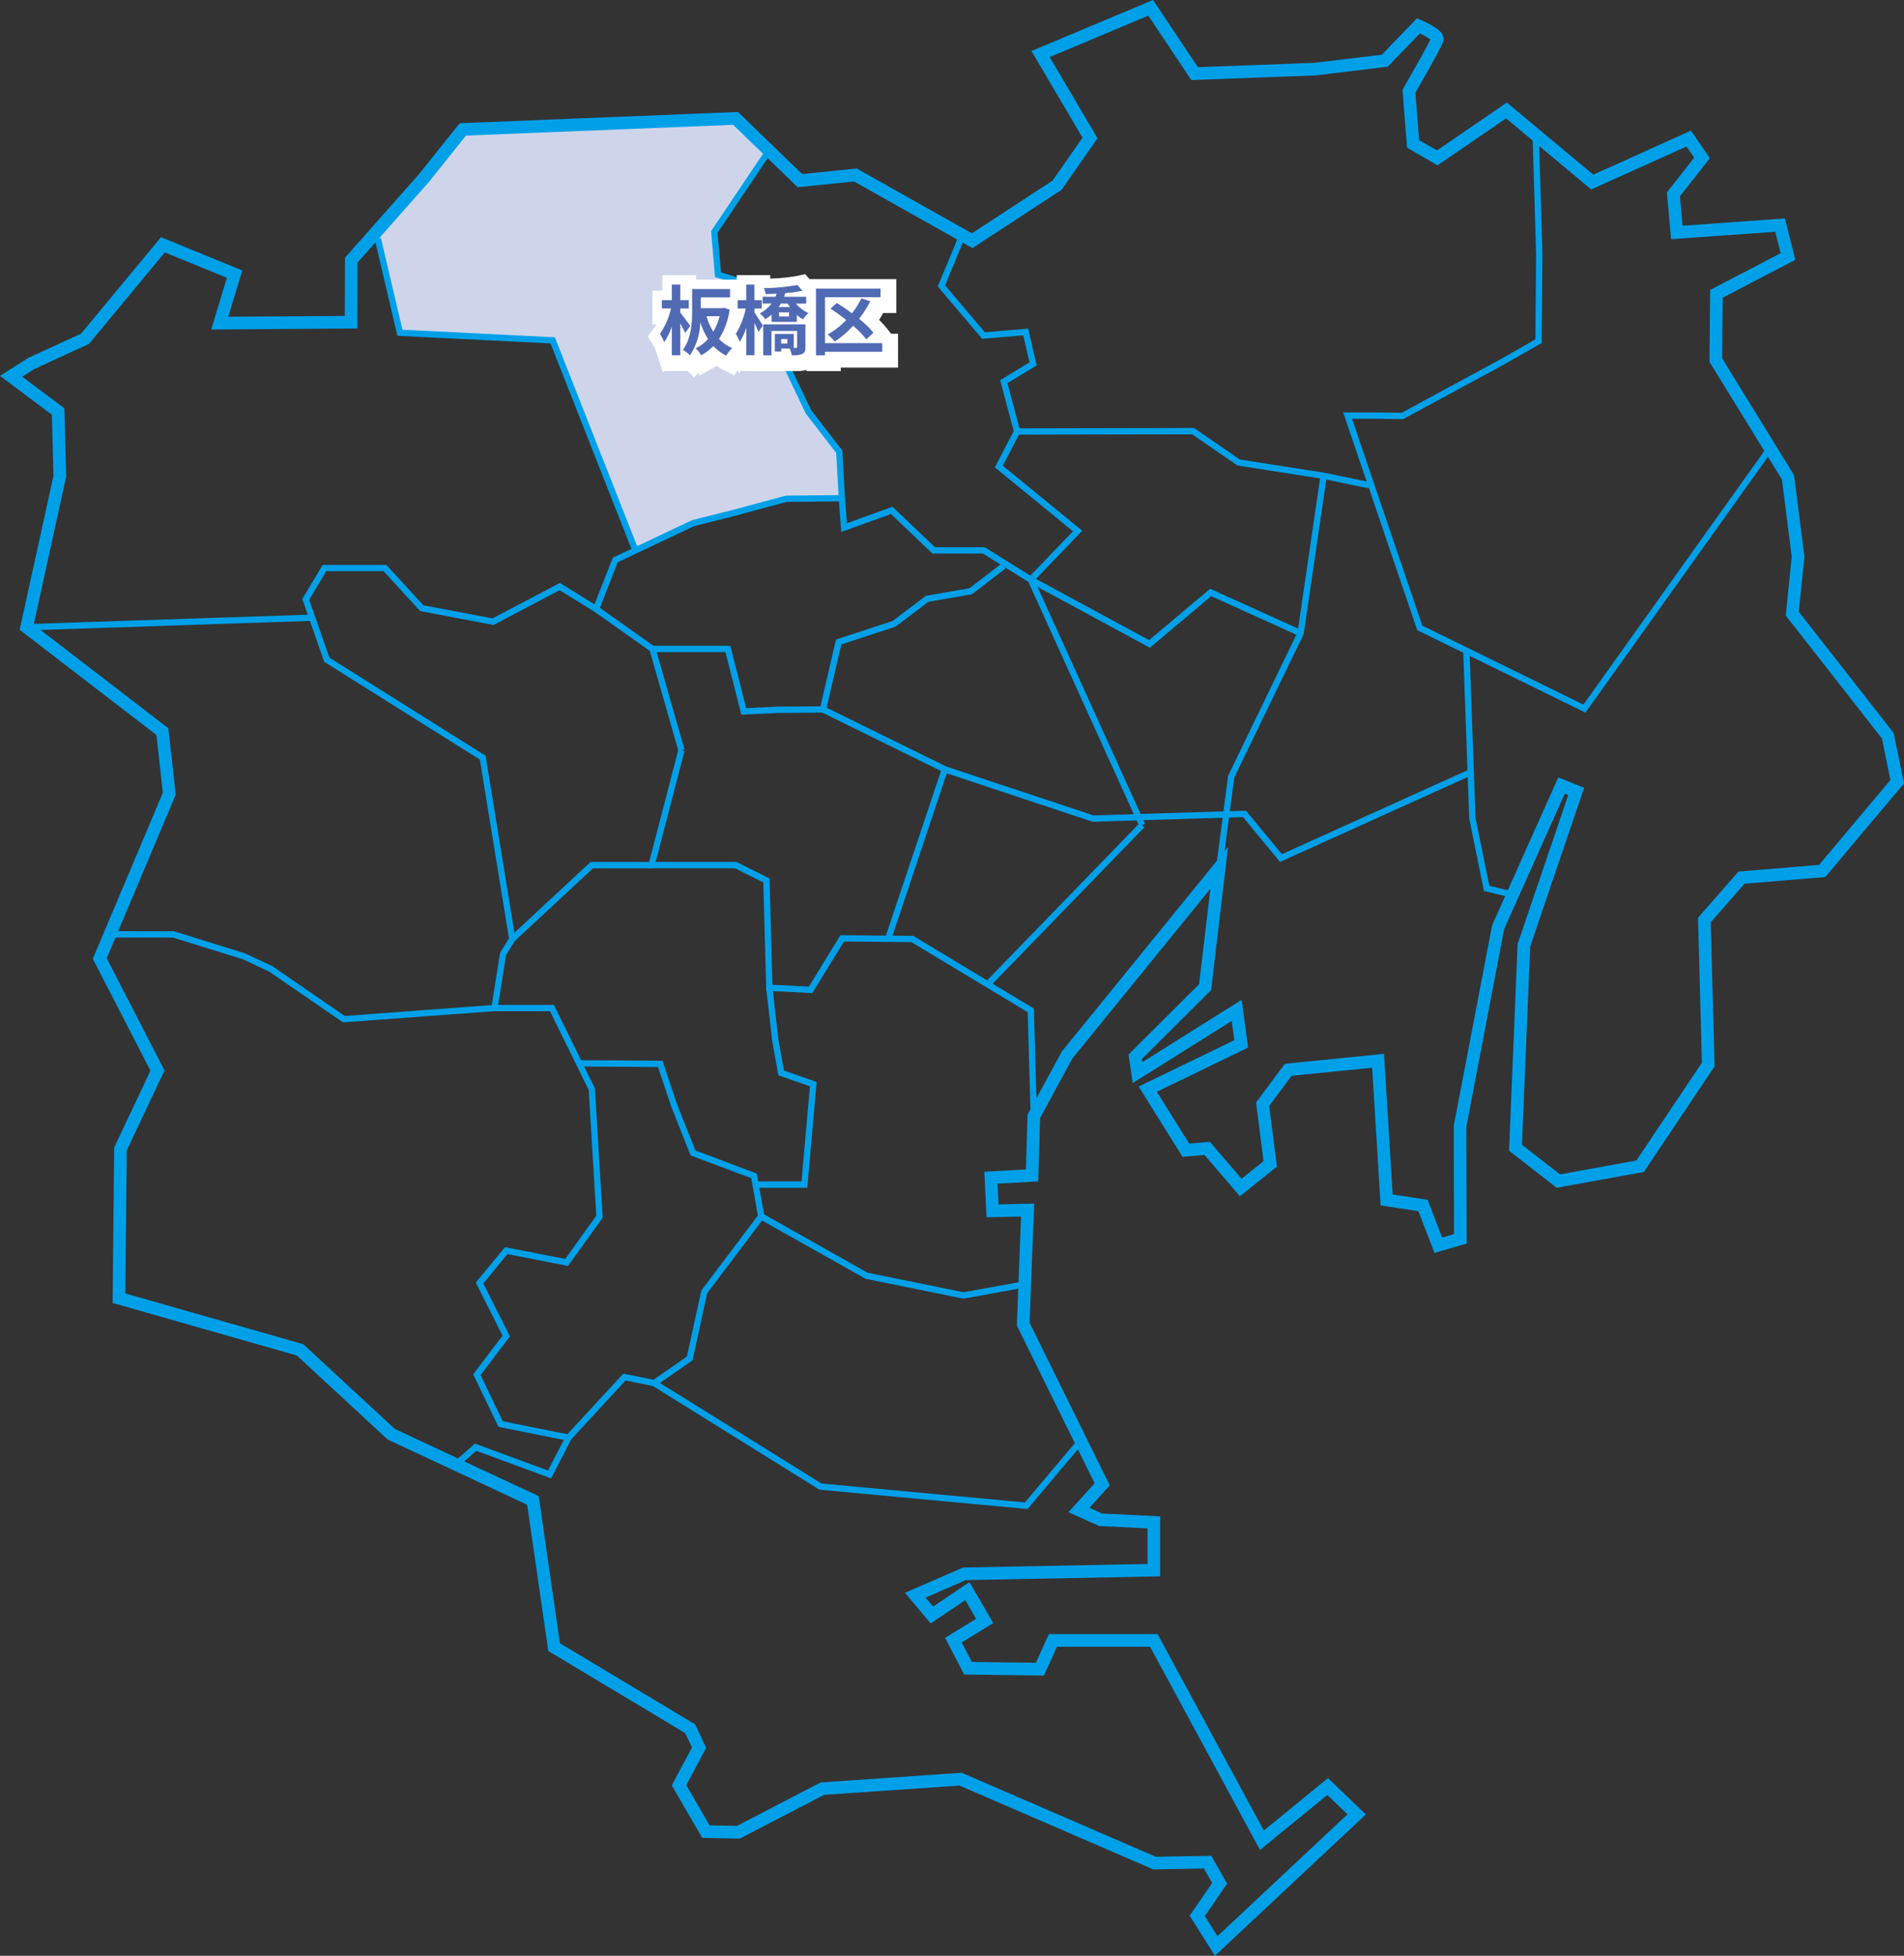
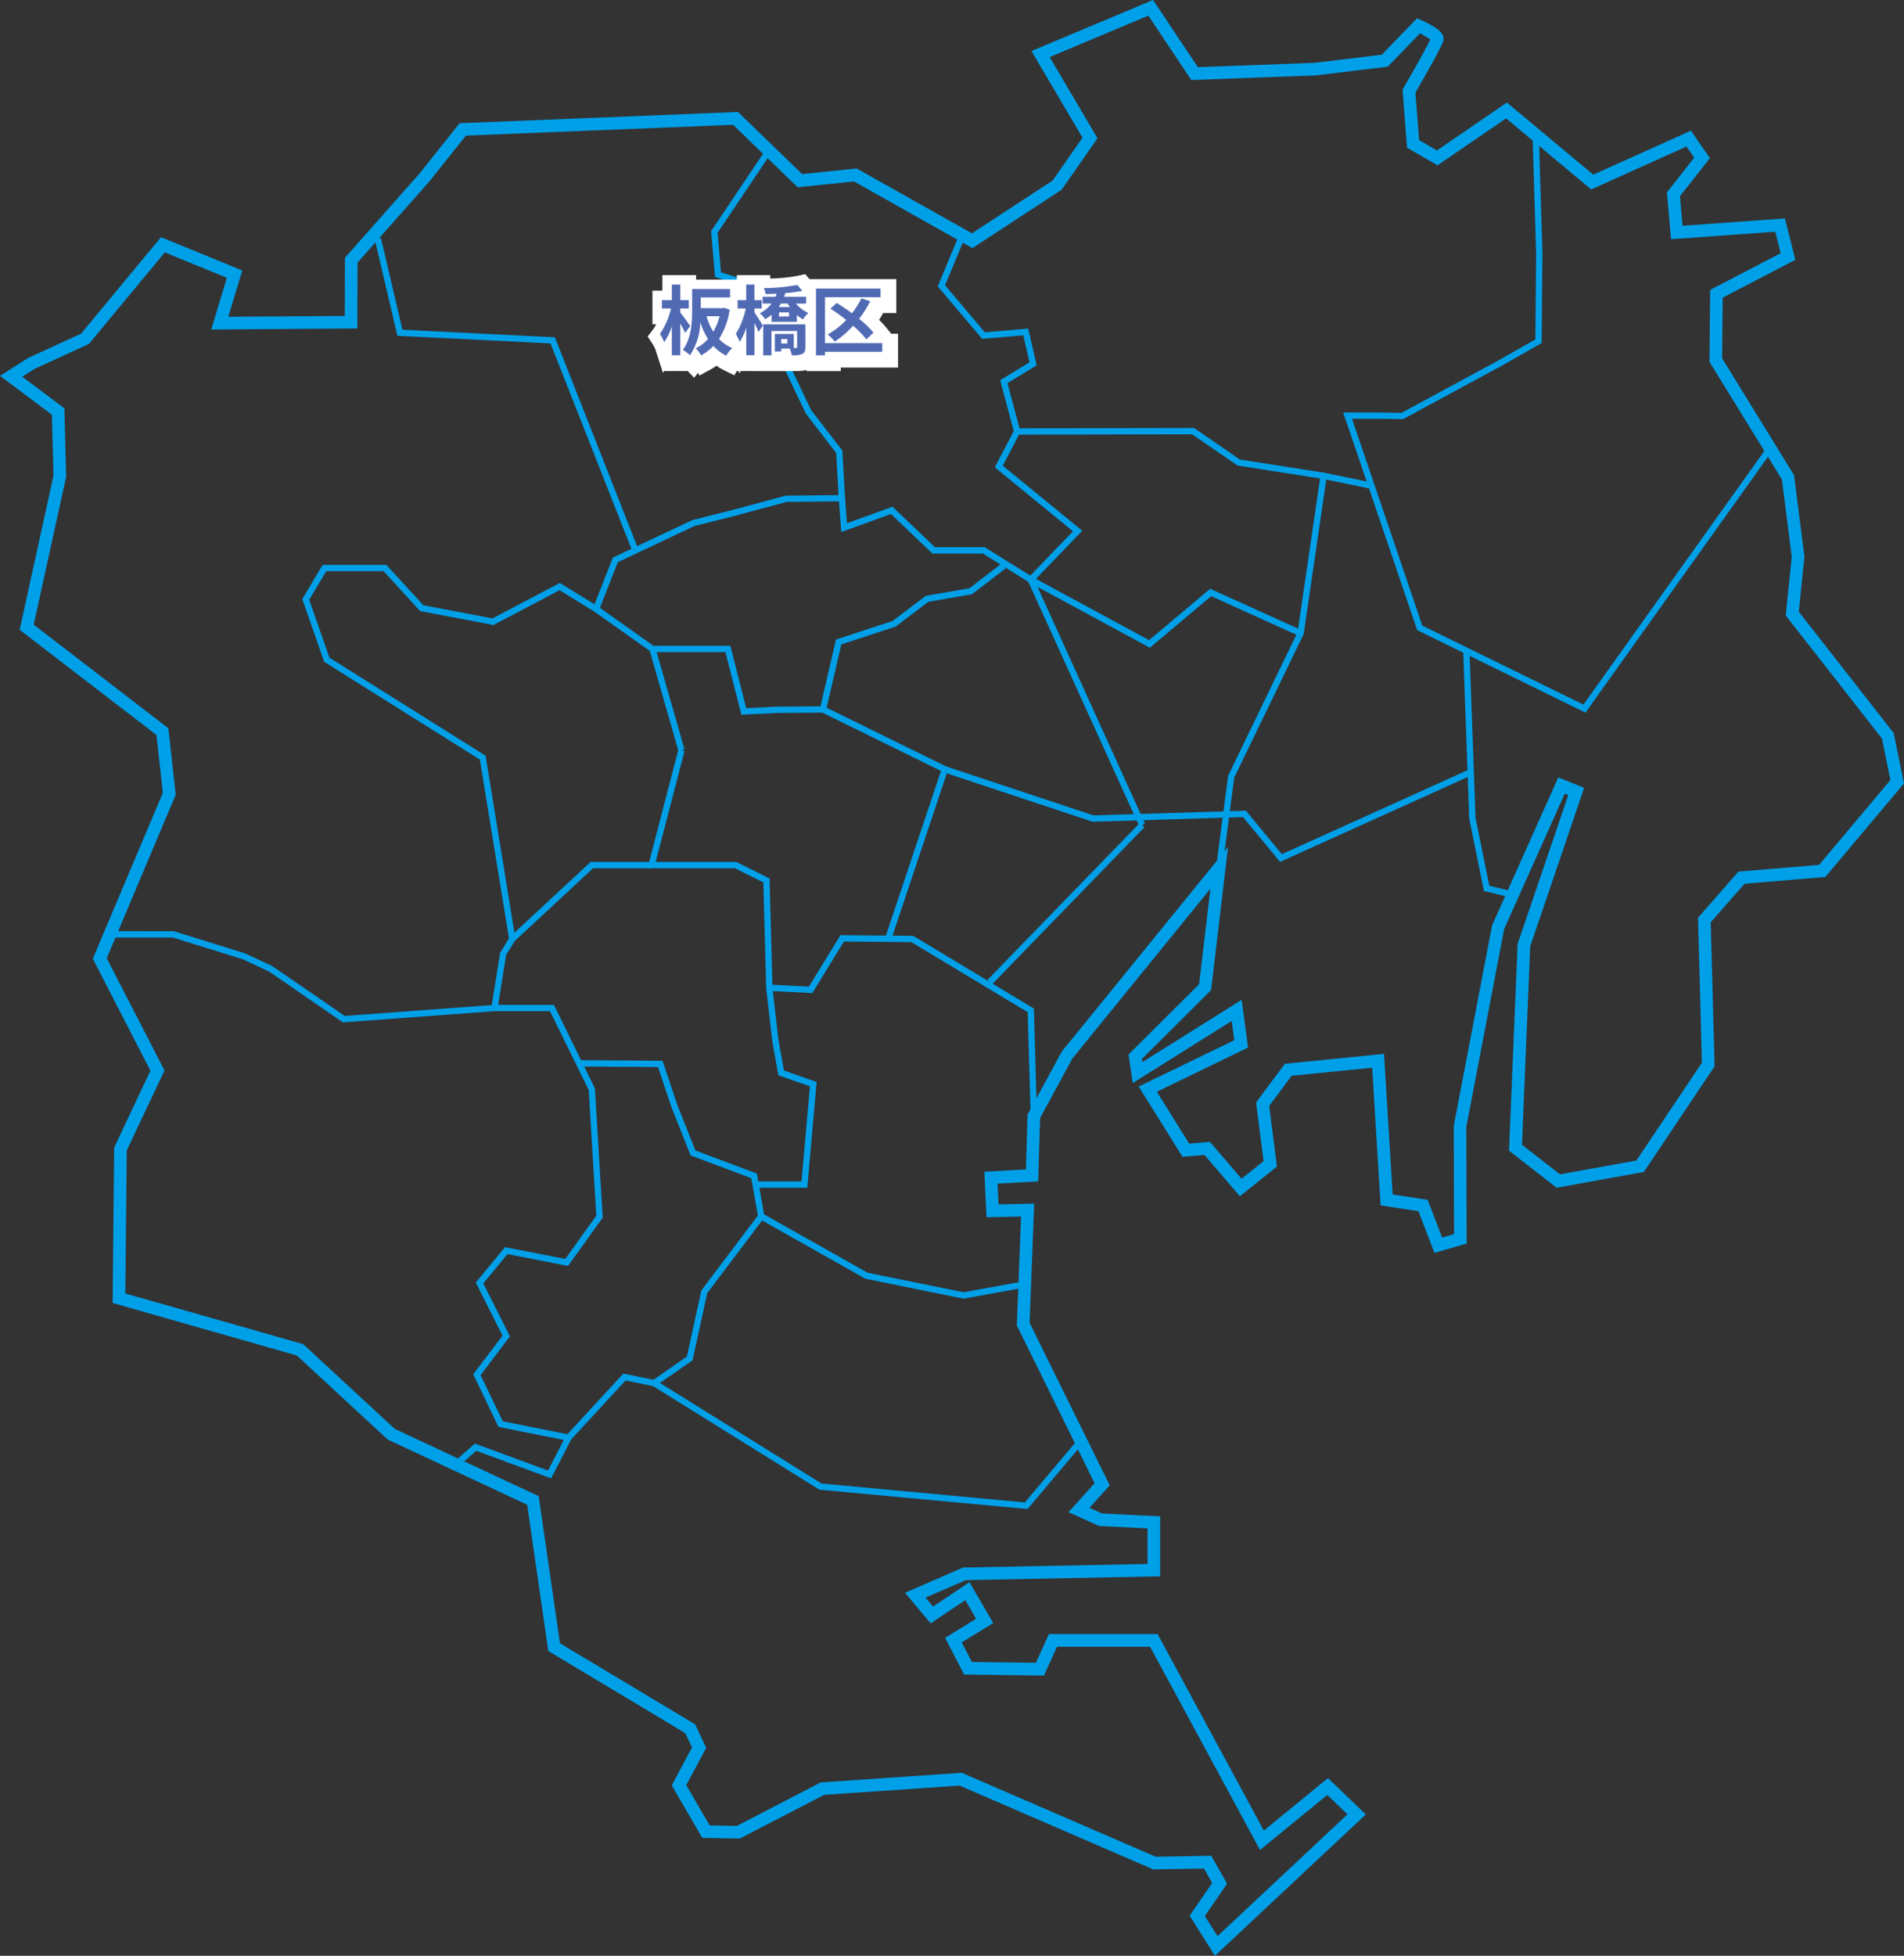
<svg xmlns="http://www.w3.org/2000/svg" width="301.744" height="309.8" viewBox="0 0 301.744 309.8">
  <rect x="0" y="0" width="301.744" height="309.8" fill="#333333" stroke="none" />
  <g transform="translate(-80.481 -483.759)">
-     <path d="M5160.038,596.147l-4.854-1.776-.5-6.861,8.367-12.718-4.937-5.271-43.426,1.925-14.141,16.4,4.351,15.647,23.931,1.423,13.22,33.134,9.12-4.184,14.811-3.933h8.869l-.335-7.531-5.1-6.108Z" transform="translate(-4960.891 -67.094)" fill="#ced5ea" />
    <g transform="translate(82.239 485)">
-       <path d="M3518.7,551.981l-28.164,41.76-18.938-10.2v27.678l2.428,9.226,3.885,2.428,7.769-17.481,4.856,2.428-9.226,22.337v33.02l4.37,3.4,13.6-3.4,11.168-13.111V626.275l3.885-5.827,13.6-2.428,12.625-12.625-1.943-7.769-16.024-22.337V556.351Z" transform="translate(-3241.073 -482.05)" fill="none" />
      <g transform="translate(0 0)">
        <path d="M227.51,167.557l-12.973-32.923-24.264-1.208-3.585-15.259.973-.229,3.413,14.526,24.156,1.2,13.21,33.523Z" transform="translate(-129.051 -81.477)" fill="#00a0e9" />
        <path d="M449.552,172.694l-7.675-4.777h-8l-6.565-6.26-7.876,2.848-.406-5.315,1-.076.306,4,7.221-2.612,6.723,6.41h7.885l7.23,4.5,6.758-7.022-12.383-10.126,3-5.744-2.154-8.062,4.648-2.829-.98-4.277-6.526.557-7.029-8.307,3.216-7.745.924.384-2.982,7.182,6.3,7.447,6.877-.587,1.335,5.826-4.625,2.815,2.061,7.715-2.8,5.367,12.592,10.3Z" transform="translate(-287.87 -81.477)" fill="#00a0e9" />
        <path d="M309.512,311.13l-4.546-15.863-8.795-6.227.578-.816,8.808,6.237h12.18l2.514,9.875,4.982-.238,6.787-.05,2.457-10.577,8.977-2.945,5.259-3.977,6.911-1.2,5.123-3.936.609.793-5.318,4.086-6.915,1.2-5.2,3.931-8.6,2.821-2.508,10.8-7.565.056-5.767.276-2.524-9.912h-10.9l4.411,15.394Z" transform="translate(-203.75 -193.409)" fill="#00a0e9" />
        <path d="M254.823,443.628l-.68-.733,12.75-11.836h9.673v1h-9.28Z" transform="translate(-175.057 -295.765)" fill="#00a0e9" />
        <path d="M384.329,432.034l-.469-16.511-18.425-11.095-10.692-.1-5.017,8.168-7.3-.362-.465-17.169-4.5-2.238h-13.85l4.9-18.837.968.252L324.9,391.728H337.7l5.249,2.61.456,16.844,5.783.287,5-8.145,11.53.108.117.07,19.01,11.447.485,17.057Z" transform="translate(-222.75 -256.433)" fill="#00a0e9" />
        <g transform="translate(0 0)">
          <path d="M194.3,311.04l-4-6.351,3.563-5.179-1.3-2.294-8.041.139-30.693-13.278-21.459,1.467L119,292.473l-5.952-.114-4.827-8.317,3.205-6-1.065-2.265L88.652,262.758l-3.347-23.166L63.2,229.266,48.8,215.951l-29.194-8.32.247-24.622,5.747-12.17-9.133-17.732,11.1-26.282-1.015-9.162L4.874,101l5.361-24.415-.252-9.649-8.224-6.16,4.476-2.842L6.3,57.9l8.311-3.811L27.272,38.81l12.883,5.274-2.217,7.331,18.457-.129.032-9.214,11.8-13.326L74.6,20.76l.456-.018,43.655-1.766,10.177,9.843,8.636-.891L155.79,38.2l12.79-8.366,4.734-6.782-8.09-13.727,19.27-8.088,7.1,10.643,18.473-.684L220.741,9.91l5.583-5.769.634.274c.034.015.833.361,1.629.813,1.051.6,2.1,1.346,1.925,2.381-.044.261-.111.654-2.4,4.73-.85,1.512-1.7,2.981-2.041,3.571l.589,7.524,2.829,1.637,11.074-7.584,13.694,11.421,15.482-6.969,3,4.351-4.744,6.038L268.406,37l16.232-1.161,1.64,6.561-11.507,5.988L274.678,58l11.4,18.509,1.646,12.9-.894,8.73,15.04,19.219,1.629,7.985-12.47,14.82-12.8,1.061-5.357,6.114.613,22.816-11.212,16.728-13.816,2.5-7.549-5.868,1.361-32.743.046-.136,7.981-23.459-.555-.222-9.607,21.463-5.993,31.327.049,18.477-5.1,1.478-2.54-6.606-5.992-.917-1.341-21.808-12.762,1.275-3.558,4.778,1.231,9.605-5.874,4.7-5.612-6.537-3.479.292-6.947-11.135,15.157-7.338-.412-3.05L181.274,172.8l-.668-4.523,11.181-11.125,1.8-15.141-21.876,26.894-5.119,9.43-.3,10.04-6.442.354.157,3.283,5.649-.119-.728,18.874,12.7,25.752-3.209,3.559,1.99.9,9.21.453v9.5l-30.8.6-6.376,2.771,1.189,1.418,5.765-3.869,3.774,6.484-5,3.067,1.611,3.094,10.141.133,2.065-4.546h17.228L202.048,291.2l10.169-8.309,5.992,5.761Zm-1.6-6.3,2.006,3.187,20.6-19.295-3.194-3.071-10.669,8.718-17.42-32.193H169.272l-2.073,4.563-12.644-.166-3.023-5.809,4.922-3.019-1.719-2.952-5.487,3.683-4.065-4.847,9.195-4,29.237-.566v-5.638l-7.688-.378-4.832-2.184,4.135-4.585L162.908,211.2l.666-17.26-5.473.115-.344-7.211,6.59-.362.258-8.679,5.435-10.012.059-.072L196.383,135.4l-2.692,22.678-10.959,10.9.073.5,15.728-9.865,1.022,7.562-14.458,7,5.122,8.209,3.281-.276,5.02,5.847,3.488-2.788-1.19-9.291,4.568-6.134,15.708-1.57,1.37,22.272,5.545.849,2.3,5.975,1.886-.547-.045-17.162,6.073-31.745.048-.106,10.44-23.323,4.1,1.642-8.545,25.118-1.307,31.425,6.031,4.688,12.1-2.192,10.386-15.495-.617-22.961,6.406-7.311,12.775-1.059L301.349,124.8l-1.341-6.576L284.761,98.737l.953-9.3-1.562-12.247L272.672,58.555l.111-11.392,11.172-5.814-.85-3.4-16.518,1.182-.657-7.416,4.323-5.5-1.218-1.766-15.1,6.8L240.441,19.992l-10.865,7.441-4.83-2.8-.719-9.195.157-.27c1.794-3.08,3.732-6.542,4.249-7.663a9.877,9.877,0,0,0-1.645-.972l-5.1,5.273-11.461,1.384-19.673.729-6.806-10.2-15.637,6.562,7.58,12.86L170,31.3l-14.13,9.243L137.1,29.983l-8.93.921-10.231-9.895L75.6,22.722l-5.857,7.332L58.425,42.833l-.037,10.439-23.15.162,2.477-8.188-9.839-4.028-12.019,14.5L7.192,59.695,5.276,60.911l6.681,5,.284,10.861-.026.119L7.1,100.188,28.442,116.6l1.167,10.527-10.935,25.9L27.829,170.8l-5.982,12.666-.227,22.659,28.186,8.033,14.525,13.427,22.8,10.651L90.5,261.531l21.421,12.848,1.752,3.725-3.153,5.9,3.7,6.379,4.318.083,13.277-6.887,22.359-1.528,30.742,13.3,8.8-.152,2.51,4.415Z" transform="translate(-3.517 -2.482)" fill="#00a0e9" />
          <path d="M89.951,211.559l-11.7-8.042-4.211-1.965L63,198.12l-9.978-.005v-1l10.13.005,11.254,3.5,4.347,2.029,11.477,7.89,23.3-1.725,1.317-8.273,1.41-2.291-4.614-28.32L86.973,154.446,83.5,144.5l3.235-5.412H96.825l5.866,6.4,10.953,2.078,10.672-5.612,5.5,3.384,2.9-7.4,12.585-5.94,6.35-1.594,8.461-2.28,8.373-.085-.37-6.68-4.822-6.242-.023-.048L153.713,95l-4.8-1.5-.623-7.283,8.9-13.245.83.558-8.7,12.953.536,6.264,4.571,1.434,9.721,20.406,4.947,6.4.445,8.035-9.292.094-8.35,2.25-6.26,1.571L133.5,138.668l-3.19,8.148-6.035-3.712L113.8,148.613l-11.622-2.205-5.793-6.318H87.3l-2.7,4.524,3.2,9.172,24.754,15.535,4.747,29.133-1.5,2.439-1.41,8.858Z" transform="translate(-37.353 -50.854)" fill="#00a0e9" />
-           <path d="M.017,2.009l-.033-1L45.223-.5l.033,1Z" transform="translate(2.47 96.603)" fill="#00a0e9" />
          <path d="M241.346,577.58l-11.858-4.368-2.893,2.541-.66-.751,3.341-2.933,11.587,4.269,2.5-4.845-10.355-2.071-4-8.322,4.644-6.127-4.237-8.413,4.628-5.6,9.548,1.862,4.92-6.841-1.2-19.92-6.139-12.483h-8.792v-1h9.415l6.5,13.222,1.236,20.476-5.5,7.651-9.593-1.87-3.833,4.639,4.224,8.387-4.652,6.137,3.52,7.322,11.167,2.233Z" transform="translate(-155.77 -344.646)" fill="#00a0e9" />
          <path d="M283.026,590.4l-.735-.678,9.048-9.8,4.787.971,5.289-3.673,2.292-10.476,8.957-11.858-1.046-5.917L302,545.357l-3.027-7.626-2.138-6.375-12.5-.082.007-1,13.211.086,2.361,7.04,2.849,7.176,9.742,3.657,1.221,6.907-.131.174-8.956,11.857-2.329,10.645-5.963,4.14-4.654-.944Z" transform="translate(-194.316 -363.581)" fill="#00a0e9" />
          <path d="M384.992,524.629h-7.972v-1h7.057l1.335-15.07-5-1.741-.98-5.464-.954-8.344.994-.114.953,8.328.87,4.841,5.18,1.805Z" transform="translate(-258.813 -337.729)" fill="#00a0e9" />
          <path d="M411.189,620.4l-.094-.019-15.437-3.137-.069-.039L378.9,607.8l.491-.871,16.62,9.367,15.188,3.086,9.184-1.664.178.984Z" transform="translate(-260.267 -415.932)" fill="#00a0e9" />
          <path d="M384.73,710.759l-.26-.024L351.748,707.7l-.1-.062L325.3,691.241l.528-.849,26.249,16.331,32.227,2.992,8.923-10.58.764.645Z" transform="translate(-223.641 -472.972)" fill="#00a0e9" />
          <path d="M609,298.862l-.992-.129,1.9-14.514,11.008-22.74,3.641-24.854.989.145-3.663,25.006-.034.069-10.971,22.663Z" transform="translate(-417.038 -162.574)" fill="#00a0e9" />
          <path d="M562.953,223.405l-7.186-1.489L542.211,219.8l-.094-.064-7.106-4.885-27.733.054,0-1,28.044-.055,7.269,5,13.369,2.086,7.2,1.492Z" transform="translate(-347.847 -147.299)" fill="#00a0e9" />
          <path d="M533.012,299.47,513.9,289.128l.476-.879,18.509,10.017,9.678-8.138,14.536,6.581-.412.911L542.729,291.3Z" transform="translate(-352.539 -198.11)" fill="#00a0e9" />
          <path d="M531.336,327.758l-4.468-9.84L513.687,288.9l.911-.414,17.649,38.863Z" transform="translate(-352.539 -198.11)" fill="#00a0e9" />
          <path d="M.359,25.247l-.718-.7L23.8-.348l.718.7Z" transform="translate(155.091 129.441)" fill="#00a0e9" />
          <path d="M524.221,398.279l-5.863-7.1-23.845.739-23.568-7.825.315-.949,23.4,7.769,24.158-.749,5.689,6.892,29.637-13.4.412.911Z" transform="translate(-323.121 -262.994)" fill="#00a0e9" />
          <path d="M420.883,390.127l-.948-.317,8.844-26.425-18.92-9.293.441-.9,19.7,9.678Z" transform="translate(-281.411 -242.508)" fill="#00a0e9" />
          <path d="M738.721,363.2l-3.7-.9-2.33-11.474,0-.041-.955-26.526,1-.036.954,26.485,2.187,10.77,3.085.747Z" transform="translate(-501.608 -222.414)" fill="#00a0e9" />
          <path d="M710.474,157.584,683.81,144.516l-.067-.2-11.662-34.274h5.684l3.579.046,15.38-8.32,5.814-3.309.116-13.619-.565-18.762,1-.03.565,18.782v.01l-.121,14.2-6.328,3.6-15.614,8.446-3.836-.049h-4.277L684.623,143.8l25.529,12.512,28.929-40.534.814.581Z" transform="translate(-460.972 -45.943)" fill="#00a0e9" />
        </g>
      </g>
      <g transform="translate(113.958 97.969)">
        <path d="M34.629,10.4c-.216-.336-1.224-1.7-1.572-2.124v-.66H34.4V6.3H33.057V3.836H31.713V6.3H30.141v1.32h1.44a11.8,11.8,0,0,1-1.752,4.032,6.506,6.506,0,0,1,.672,1.32,10.179,10.179,0,0,0,1.212-2.508v4.572h1.344V9.992c.3.54.6,1.116.768,1.5Zm4.656-1.548a9.516,9.516,0,0,1-1,2.448,9.179,9.179,0,0,1-1.068-2.448Zm.7-1.332-.252.048H36.3v-1.7h4.644V4.544H34.929V7.928c0,1.872-.12,4.476-1.476,6.252a5.332,5.332,0,0,1,1.14.852,10.01,10.01,0,0,0,1.632-5.22,11.143,11.143,0,0,0,1.224,2.64A6.02,6.02,0,0,1,35.5,13.928a4.829,4.829,0,0,1,.852,1.116A8,8,0,0,0,38.3,13.568a6.881,6.881,0,0,0,2.028,1.524,5.482,5.482,0,0,1,.96-1.2,6.127,6.127,0,0,1-2.1-1.44A11.571,11.571,0,0,0,40.869,7.8Zm4.824.108h1.152V6.308H44.8V3.836h-1.3V6.308H42.141v1.32h1.284a12.341,12.341,0,0,1-1.572,4.02,7.816,7.816,0,0,1,.624,1.272,10.045,10.045,0,0,0,1.032-2.268v4.38h1.3V9.92c.252.516.5,1.068.636,1.416l.7-1c-.192-.312-1-1.608-1.332-2.088Zm5.208,5.544h-.972v-.708h.972Zm2.868-3.036H46.2v4.908h1.3V11.192h4.068V13.7c0,.132-.048.168-.192.18h-.336V11.66h-3v2.784h1.008v-.468h1.344a5.127,5.127,0,0,1,.336,1.056,3.912,3.912,0,0,0,1.644-.2c.408-.2.516-.528.516-1.1ZM50.289,8.888H48.7V8.24h1.584Zm-.216-2.04c.108.192.228.372.348.552H48.645c.12-.18.24-.36.348-.552Zm2.928,0V5.768H49.5a5.3,5.3,0,0,0,.18-.576A22.358,22.358,0,0,0,52.4,4.82L51.609,3.9a32.136,32.136,0,0,1-5.316.5,3.046,3.046,0,0,1,.288.924c.552,0,1.152-.012,1.74-.048a3.437,3.437,0,0,1-.18.492H46.1v1.08h1.416A5.554,5.554,0,0,1,45.645,8.4a3.319,3.319,0,0,1,.852.924,7.472,7.472,0,0,0,1.032-.72V9.74h4V8.648a5.192,5.192,0,0,0,.972.7,5.269,5.269,0,0,1,.852-1.008,5.56,5.56,0,0,1-1.968-1.488Zm12.06,6.264H55.989V5.84h8.8V4.472H54.561V15.044h1.428V14.48h9.072Zm-1.392-1.668a15.5,15.5,0,0,0-2.28-2.184,16.782,16.782,0,0,0,1.764-2.784l-1.4-.468a13.156,13.156,0,0,1-1.488,2.376c-.8-.6-1.644-1.164-2.412-1.632l-1,.9a27.037,27.037,0,0,1,2.5,1.8,12.6,12.6,0,0,1-2.928,2.28,10.967,10.967,0,0,1,1.116,1.128,15.512,15.512,0,0,0,2.9-2.5,15.687,15.687,0,0,1,2.1,2.148Z" transform="translate(-40.458 -57.469)" fill="#516ab4" />
        <path d="M34.748,18.095l-1.012-1.063H30.008l-.2.279L28.6,13.584a4.812,4.812,0,0,0-.442-.84l-.775-1.184.858-1.125a5.507,5.507,0,0,0,.5-.819h-.6V4.3h1.572V1.836h5.344v.708h6.452V1.836h5.3v.547a27.977,27.977,0,0,0,4.362-.437l1.176-.266.68.793H66.785V7.84H64.7q-.3.554-.64,1.1a13.24,13.24,0,0,1,1.17,1.255l.74.921h1.093V16.48H57.989v.564H52.561v-.172a7.369,7.369,0,0,1-1.84.16H49.493v.012H44.2v-.012H42.139l-.24.36-.124-.36h-.26l-.394.679-1.675-.825a8.744,8.744,0,0,1-1.16-.687,10.7,10.7,0,0,1-.964.6l-1.724.948-.245-.428Z" transform="translate(-40.458 -57.469)" fill="#fff" />
      </g>
      <path d="M34.629,10.4c-.216-.336-1.224-1.7-1.572-2.124v-.66H34.4V6.3H33.057V3.836H31.713V6.3H30.141v1.32h1.44a11.8,11.8,0,0,1-1.752,4.032,6.506,6.506,0,0,1,.672,1.32,10.179,10.179,0,0,0,1.212-2.508v4.572h1.344V9.992c.3.54.6,1.116.768,1.5Zm4.656-1.548a9.516,9.516,0,0,1-1,2.448,9.179,9.179,0,0,1-1.068-2.448Zm.7-1.332-.252.048H36.3v-1.7h4.644V4.544H34.929V7.928c0,1.872-.12,4.476-1.476,6.252a5.332,5.332,0,0,1,1.14.852,10.01,10.01,0,0,0,1.632-5.22,11.143,11.143,0,0,0,1.224,2.64A6.02,6.02,0,0,1,35.5,13.928a4.829,4.829,0,0,1,.852,1.116A8,8,0,0,0,38.3,13.568a6.881,6.881,0,0,0,2.028,1.524,5.482,5.482,0,0,1,.96-1.2,6.127,6.127,0,0,1-2.1-1.44A11.571,11.571,0,0,0,40.869,7.8Zm4.824.108h1.152V6.308H44.8V3.836h-1.3V6.308H42.141v1.32h1.284a12.341,12.341,0,0,1-1.572,4.02,7.816,7.816,0,0,1,.624,1.272,10.045,10.045,0,0,0,1.032-2.268v4.38h1.3V9.92c.252.516.5,1.068.636,1.416l.7-1c-.192-.312-1-1.608-1.332-2.088Zm5.208,5.544h-.972v-.708h.972Zm2.868-3.036H46.2v4.908h1.3V11.192h4.068V13.7c0,.132-.048.168-.192.18h-.336V11.66h-3v2.784h1.008v-.468h1.344a5.127,5.127,0,0,1,.336,1.056,3.912,3.912,0,0,0,1.644-.2c.408-.2.516-.528.516-1.1ZM50.289,8.888H48.7V8.24h1.584Zm-.216-2.04c.108.192.228.372.348.552H48.645c.12-.18.24-.36.348-.552Zm2.928,0V5.768H49.5a5.3,5.3,0,0,0,.18-.576A22.358,22.358,0,0,0,52.4,4.82L51.609,3.9a32.136,32.136,0,0,1-5.316.5,3.046,3.046,0,0,1,.288.924c.552,0,1.152-.012,1.74-.048a3.437,3.437,0,0,1-.18.492H46.1v1.08h1.416A5.554,5.554,0,0,1,45.645,8.4a3.319,3.319,0,0,1,.852.924,7.472,7.472,0,0,0,1.032-.72V9.74h4V8.648a5.192,5.192,0,0,0,.972.7,5.269,5.269,0,0,1,.852-1.008,5.56,5.56,0,0,1-1.968-1.488Zm12.06,6.264H55.989V5.84h8.8V4.472H54.561V15.044h1.428V14.48h9.072Zm-1.392-1.668a15.5,15.5,0,0,0-2.28-2.184,16.782,16.782,0,0,0,1.764-2.784l-1.4-.468a13.156,13.156,0,0,1-1.488,2.376c-.8-.6-1.644-1.164-2.412-1.632l-1,.9a27.037,27.037,0,0,1,2.5,1.8,12.6,12.6,0,0,1-2.928,2.28,10.967,10.967,0,0,1,1.116,1.128,15.512,15.512,0,0,0,2.9-2.5,15.687,15.687,0,0,1,2.1,2.148Z" transform="translate(73 40)" fill="#516ab4" />
    </g>
  </g>
</svg>